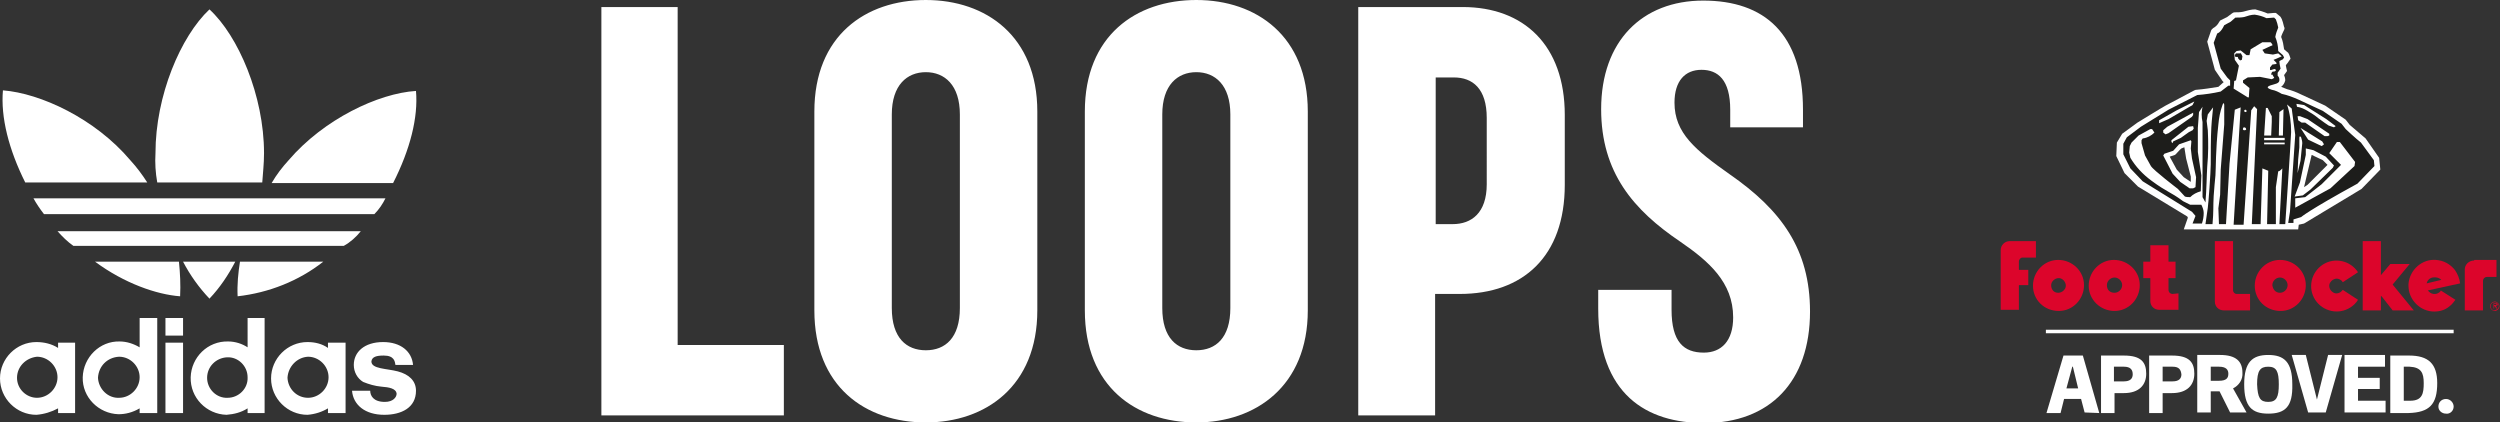
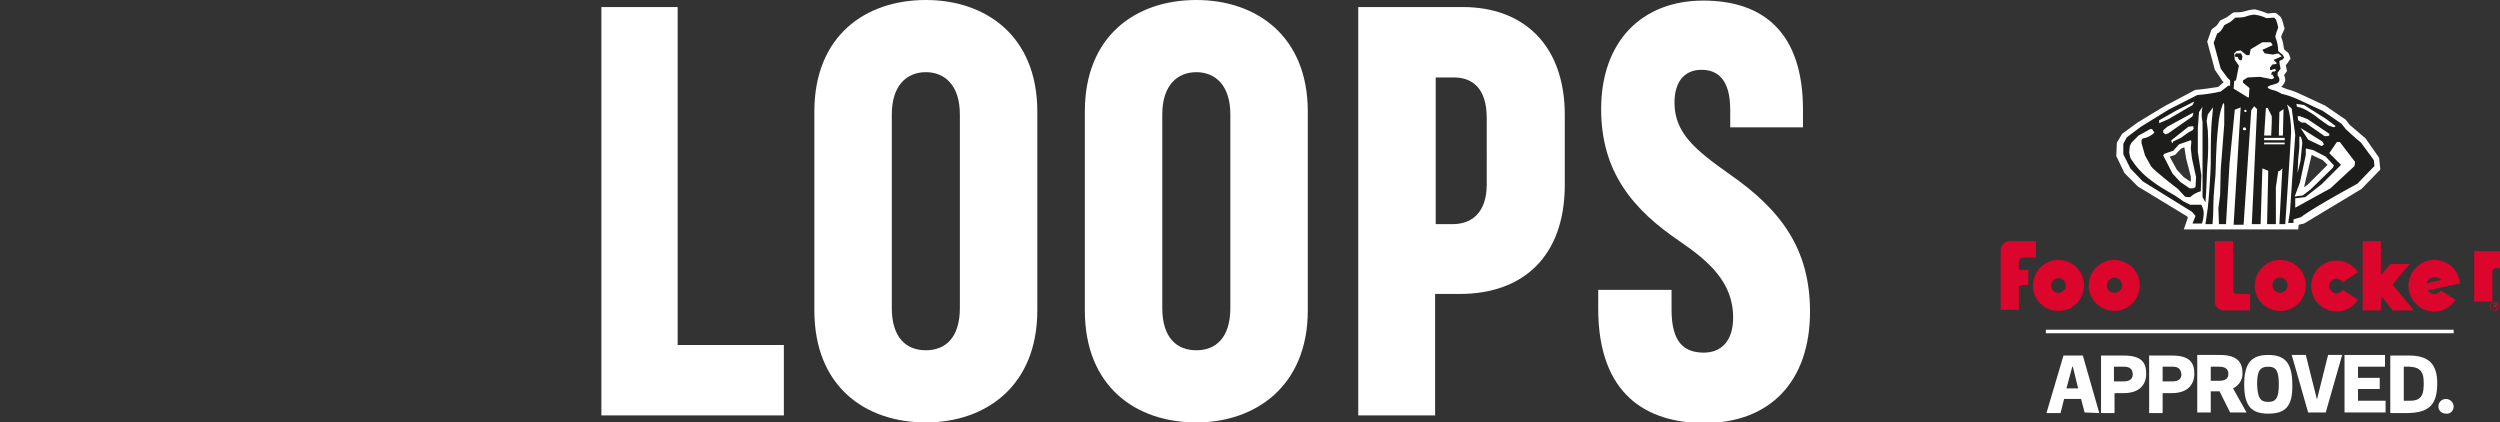
<svg xmlns="http://www.w3.org/2000/svg" version="1.1" id="Layer_1" x="0px" y="0px" viewBox="-86 265 426.1 72" style="enable-background:new -86 265 426.1 72;" xml:space="preserve">
  <rect x="-86" y="265" width="426.1" height="72" fill="#333333" stroke="none" />
  <style type="text/css">
	.st0{fill:#FFFFFF;}
	.st1{fill:#1D1D1B;}
	.st2{fill:#DC052B;}
</style>
  <title>logo-lockup</title>
  <g id="Layer_2">
    <g id="Layer_1-2">
      <path class="st0" d="M208.9,283.7c0-5.1-2.1-6.8-4.9-6.8s-4.6,1.9-4.6,5.6c0,5.2,3.6,8.1,9.4,12.2c8.8,6.1,13.7,12.8,13.7,23.4    c0,12-6.9,19-18,19c-9.8,0-18.1-4.8-18.1-19.5v-3.2h12.5v3.4c0,5.5,2.1,7.3,5.5,7.3c3,0,5-2,5-6c0-6-4.2-9.6-9-12.9    c-8-5.4-13.5-11.8-13.5-22.6c0-11.6,7-18.5,17.4-18.5s17,5.6,17,18.6v3h-12.4V283.7z M162.8,315.1h-4.2v20.7h-13.1v-69.6h17.8    c10.4,0,17.4,6.5,17.4,18.4v11.9C180.7,308.7,173.6,315.1,162.8,315.1z M167.4,285.1c0-5-2.4-6.9-5.6-6.9h-3.1v25h2.9    c3.2,0,5.8-1.9,5.8-6.8L167.4,285.1z M117.9,337c-10.3,0-19-6.1-19-19.1V284c0-12.9,8.7-19,19-19s19,6.2,19,19v33.9    C136.9,330.8,128,337,117.9,337z M123.7,284.5c0-5-2.6-7.2-5.8-7.2s-5.8,2.2-5.8,7.2v33c0,5.1,2.5,7.2,5.8,7.2s5.8-2.1,5.8-7.2    V284.5z M71.8,337c-10.3,0-19-6.1-19-19.1V284c0-12.9,8.7-19,19-19s19,6.2,19,19v33.9C90.8,330.8,82,337,71.8,337z M77.6,284.5    c0-5-2.6-7.2-5.8-7.2s-5.8,2.2-5.8,7.2v33c0,5.1,2.5,7.2,5.8,7.2s5.8-2.1,5.8-7.2L77.6,284.5z M16.5,266.2h13v57.6h18.1v12H16.5    V266.2z" />
      <g id="Layer_2-2">
        <g id="Layer_1-2-2">
          <path class="st0" d="M267.3,327.5h-0.1l-1,3.7h2L267.3,327.5z M269.3,335.3l-0.6-2.3h-2.9l-0.6,2.4h-2.4l2.9-9.8h3.3l2.8,9.8      L269.3,335.3z" />
          <path class="st0" d="M276,327.5h-1.7v2.5h1.7c1.1,0,1.5-0.5,1.5-1.2C277.5,328,277.1,327.5,276,327.5 M276,332h-1.6v3.4h-2.3      v-9.8h3.9c3,0,3.8,1.2,3.8,3.1S278.6,332,276,332" />
          <path class="st0" d="M284.3,327.5h-1.7v2.5h1.7c1.1,0,1.5-0.5,1.5-1.2C285.7,328,285.4,327.5,284.3,327.5 M284.2,332h-1.6v3.4      h-2.3v-9.8h3.9c3,0,3.8,1.2,3.8,3.1C288,330.6,286.8,332,284.2,332" />
          <path class="st0" d="M292.2,327.5h-1.4v2.4h1.4c1.3,0,1.6-0.5,1.6-1.2C293.8,328,293.4,327.5,292.2,327.5 M294.1,335.3l-1.8-3.6      h-1.5v3.6h-2.3v-9.8h3.9c2.7,0,3.8,1.1,3.8,3c0.1,1.2-0.6,2.2-1.6,2.7l2.3,4.1L294.1,335.3z" />
          <path class="st0" d="M300.6,333.5c1.4,0,1.8-0.8,1.8-3s-0.4-3-1.8-3s-1.9,0.7-1.9,3C298.8,332.8,299.2,333.5,300.6,333.5       M300.6,335.5c-2.8,0-4.1-1.2-4.1-5c0-3.8,1.4-5,4.1-5s4.1,1.2,4.1,5C304.8,334.3,303.5,335.5,300.6,335.5" />
          <polygon class="st0" points="307.4,335.3 304.6,325.5 307,325.5 308.9,333.1 308.9,333.1 310.8,325.5 313.2,325.5 310.4,335.3       307.4,335.3     " />
          <polygon class="st0" points="313.6,335.3 313.6,325.5 320.5,325.5 320.5,327.5 315.9,327.5 315.9,329.4 319.6,329.4       319.6,331.3 315.9,331.3 315.9,333.3 320.6,333.3 320.6,335.3 313.6,335.3     " />
          <path class="st0" d="M324.7,327.5h-1v5.8h1.1c2.1,0,2.3-1.3,2.3-3S326.7,327.6,324.7,327.5 M324.5,335.4h-3.1v-9.8h3.2      c3.3,0,4.8,1.4,4.8,4.7C329.4,333.9,328.1,335.3,324.5,335.4" />
          <path class="st0" d="M330.9,333c0.7,0,1.3,0.6,1.3,1.3c0,0.7-0.6,1.3-1.3,1.2l0,0c-0.7,0-1.3-0.5-1.3-1.2c0,0,0,0,0,0l0,0      C329.6,333.6,330.1,333,330.9,333C330.8,333,330.8,333,330.9,333L330.9,333" />
          <polygon class="st0" points="262.7,321.8 332.2,321.8 332.2,321.2 262.7,321.2 262.7,321.8     " />
          <path class="st0" d="M307.3,296.5l-0.6,0.4l1.3-5.5l1.9,0.9l0,0l0.8,0.8L307.3,296.5L307.3,296.5z M285.8,290.3l0.5-0.2l0,0      l0.3,1.9l0.8,3.1v0.9l-1.2-0.8l-1.2-1.3l-1.2-2.2l0.9-0.3C284.8,291.4,285.5,290.5,285.8,290.3z M319.5,291.9l-2.3-3.3      c0,0-2-1.7-2.7-2.3l-0.7-0.9l-3.5-2.4c0,0-2.8-1.3-4.1-1.9c-0.8-0.4-1.6-0.7-2.4-0.9c-0.2-0.1-0.8-0.3-1-0.4      c0.4-0.3,0.6-0.7,0.7-1.1c0-0.3-0.1-0.7-0.2-0.9l0.5-0.7c0,0-0.2-0.8-0.2-1c0.2-0.2,0.4-0.5,0.6-0.8l0.2-0.3      c-0.1-0.3-0.2-0.7-0.4-1c0,0-0.5-0.4-0.7-0.6c-0.1-0.7-0.2-1.4-0.5-2.1c0-0.2,0.5-1.2,0.5-1.2c0.1-0.2,0.1-0.4,0-0.5      c-0.3-1.3-0.5-1.7-0.8-1.9l-0.6-0.5c-0.1,0-0.2,0-0.3,0l-1.1,0.1c-0.7-0.3-1.4-0.5-2.1-0.7c-0.7,0-1.4,0.2-2.1,0.4      c-0.5,0.1-0.9,0.1-1.4,0.1c-0.2,0-0.4,0.1-0.5,0.2l-0.8,0.6l-1,0.5l-0.2,0.1c-0.1,0.1-0.1,0.2-0.2,0.3c-0.2,0.4-0.6,0.8-1,1      L291,270l-0.1,0.1l-0.7,2l1.3,4.8l1.3,1.9l0.2,0.2l-0.9,0.8c-1.2,0.2-2.5,0.4-3.7,0.5l0,0c-0.1,0-0.2,0-0.4,0.1l-4.9,2.6      c-0.4,0.2-4.8,2.9-4.8,2.9l-2.6,1.9l-0.9,1.5l-0.1,2.3l1.4,2.9l2.3,2.3l8.4,5.1l0.1,0.2l-0.7,2h19.5l0.1-0.8l0.9-0.2l9.8-5.9      l3.2-3.3L319.5,291.9L319.5,291.9z" />
          <path class="st1" d="M295.9,274l0.3,0.6l-0.1,0.6l-0.3,0.1l-0.3-0.3l-0.1-0.3H295l-0.1-0.3l0.2-0.3h0.5H295.9L295.9,274z       M315.3,293.3l-4.1,3.8l-6,3.3l0-1.6l1.7-0.2l2.8-2.2l3.3-3.3l-2-2l1.3-1.9h0.5l2.6,3.4L315.3,293.3L315.3,293.3z M306,296.1      l1-4.7l0-1.1l1.3,0.3l2.1,1.1l1.4,1.5l-0.2,0.4l-3.8,3.7l-1.3,1l-1.4,0.2L306,296.1L306,296.1z M306.9,285.9h-0.6l-0.6-0.4      l-0.1-0.7h0.4l1.3,0.5l3.7,2.5v0.3l-0.3,0.1l-0.5,0L306.9,285.9L306.9,285.9z M306.1,286.8l3.7,2.3l0.3,0.5l-0.4,0.3l-2.3-1.1      L306.1,286.8L306.1,286.8z M305.9,288.5c0,0,0-0.5,0.3-0.1c0.1,0.3,0.2,0.7,0.2,1l-0.3,3l-0.5,2.1l0.1-2.3l0.2-2.1L305.9,288.5      L305.9,288.5z M306.7,282.9l3.8,2.4l1.6,1.2l-0.3,0.2l-0.9-0.3c0,0-1.2-0.8-1.7-1.2c-0.6-0.5-1.2-0.9-1.9-1.3      c-0.5-0.3-1.1-0.6-1.8-0.7l-0.1-0.5L306.7,282.9L306.7,282.9z M303.4,288.9h-3.5v-0.4h3.5L303.4,288.9z M303.4,289.6h-3.5v-0.3      h3.5L303.4,289.6z M299.2,278.1l-2.1,0.1l-0.8,0.5v0.4l1.1,0.9c0,0-0.1,1.2-0.1,1.5c0,0.3-0.5-0.1-0.5-0.1l-2.1-1.3l0.1-1.3      l0.3-0.1l0.5-2.5l-0.7-1l-0.1-1.1l0.4-0.4l0.7-0.1l1,0.8h0.5l0.2-1l2-1.2h1.4c0.1,0.1,0.2,0.2,0.3,0.4s-0.2,0.2-0.2,0.2      l-1.5,0.7l0.4,0.6l1.4,0.2l0.9-0.2l0.6,0.5L302,275l-0.5,0.2l0.5,0.5v0.2l-0.7,0.1l-0.4,0.5c0,0,0,0.3,0,0.4      c0,0.1,0.4,0,0.6-0.1c0.2-0.1,0.4,0,0.4,0.2c-0.1,0.2-0.3,0.2-0.5,0.2s-0.3,0.4-0.3,0.5c0,0.1,0.2,0,0.2,0      c0.1,0.2,0.2,0.4,0.3,0.5s-0.4,0.3-0.4,0.3L299.2,278.1L299.2,278.1z M296.7,284.1c-0.1,0-0.2-0.1-0.2-0.2      c0-0.1,0.1-0.2,0.2-0.2c0.1,0,0.2,0.1,0.2,0.2c0,0,0,0,0,0C297,284,296.8,284.1,296.7,284.1z M296.5,287.2      c-0.1,0-0.3-0.1-0.2-0.3c0,0,0,0,0,0c0-0.1,0.1-0.2,0.2-0.2c0.1,0,0.3,0.1,0.3,0.2c0,0,0,0,0,0      C296.9,287.1,296.8,287.2,296.5,287.2C296.6,287.2,296.6,287.2,296.5,287.2L296.5,287.2z M300.5,283.4l0.7,1.4v1l-0.1,2.3h-1.2      l0.3-4.7L300.5,283.4z M302.5,284.1l0.7-0.5l-0.1,4.5h-0.7L302.5,284.1L302.5,284.1z M288.2,296.9l-0.4,0.2h-0.6l-1.6-1.1      l-1.3-1.4l-1.6-3.1l0.2-0.3l1.5-0.5l1-1.1l2-0.7l0.1,0.2l-0.1,1.2l0.2,1.7l0.7,3.2L288.2,296.9L288.2,296.9z M283.6,287.7      l-0.5,0.2l-0.4-0.3v-0.4l0.7-0.6l4.4-2.4l0,0.4l-0.2,0.3L283.6,287.7L283.6,287.7z M284.1,288.9l2.9-2.3l0.8-0.1l0.1,0.4      l-0.2,0.3l-0.6,0.3l-1.4,1l-1.3,0.6l-0.1,0.3l-0.2-0.2L284.1,288.9L284.1,288.9z M282,285.5l3-1.7l3-1.5l-0.3,0.6l-4.1,2.4      l-1.6,0.7L282,285.5z M318.6,292.3l-2.2-3c-0.9-0.7-2.6-2.3-2.6-2.3l-0.7-0.9l-3.2-2.2c0,0-2.8-1.3-4.1-1.9      c-0.9-0.4-1.9-0.8-2.9-1c-0.5-0.3-1.1-0.6-1.7-0.7c-1.3-0.4-0.5-0.7,0.3-0.9s1-0.4,1-0.8c0-0.3-0.1-0.5-0.3-0.7v-0.5l0.5-0.7      c-0.1-0.4-0.2-0.9-0.2-1.3c0.2-0.1,0.4-0.2,0.6-0.3l0.2-0.3l-0.2-0.4l-0.8-0.7c0-0.8-0.2-1.7-0.5-2.4c0.1-0.6,0.3-1.1,0.5-1.6      c-0.1-0.5-0.2-0.9-0.4-1.4l-0.3-0.3l-1.3,0.1c-0.6-0.3-1.3-0.5-2-0.6c-0.6,0-1.2,0.2-1.8,0.4c-0.5,0.1-1,0.1-1.5,0.1l-0.8,0.7      l-1.1,0.6c-0.6,1.3-1.2,1.4-1.2,1.4l-0.6,1.6l1.2,4.4l1.1,1.5l0.5,0.5v0.9h-0.3l-1.3,1c-1.3,0.3-2.7,0.5-4,0.6l-4.9,2.5      l-4.7,2.9l-2.4,1.8l-0.6,1.1v1.8l1.2,2.4l2.1,2.2l8.4,5.2l0.6,0.7l-0.5,1.3h1.6c0.2-0.6,0.3-1.2,0.3-1.8c0-0.5-0.2-1-0.4-1.4      h-1.9l-1.2-0.6c-2.3-1.7-2.7-1.5-5.4-3.5c-1.5-1.1-2.7-2.4-3.6-3.9l-0.2-0.9l0.1-1.1l0.3-0.6l1.2-1.2l2-1.1h0.3l0.4,0.6      c-0.5,0.5-1.2,0.9-2,1l-0.2,0.3v0.5l0.6,2.1c0,0,0.6,1.1,1,1.8s4.6,3.9,4.6,3.9s1.1,1.2,1.2,1.3c0.3,0.1,0.6,0.1,0.9,0.1      c0.5-0.5,1.1-0.8,1.8-1l0.1-2.7l-0.6-4v-4.1l0.2-2.7l0.6-0.9c-0.2,0.9-0.2,1.7,0,2.6v12.8l0.5,0.9c0.2-2.5,0.2-4.5,0.3-6.1      c0.2-2.1,0.2-4.2,0.1-6.2l-0.2-1.6l0.2-1.1l0.9-1.2c-0.1,1.3-0.2,1.7-0.3,3.4s-0.1,5-0.1,6.3s-0.4,6.8-0.5,7.4s-0.4,2.8-0.4,2.8      h1.2c0.2-2.1,0.1-3.1,0.2-4.8c0.1-1.7,0.2-2.2,0.3-3.5s0-4.2,0.5-8.7c0.1-1.1,0.3-2.2,0.7-3.3c0.1-0.4,0.3-0.4,0.3,0      c0,0.3,0,0.6,0,0.9v2.4l-0.6,7.7l-0.1,4.3l-0.3,2.3l0.1,2.7h1.2l0.6-10.3l0.9-9.2l1-0.4l-1.2,20h1.7l1.3-19.5l0.5-0.7l0.5,0.5      l-0.9,19.6h1.5l0.3-9.5l1,0.4l-0.2,9.1h1.5v-6.3l0.4-2.7c0.3,0,0.7-0.5,0.7-0.5l-0.5,9.5h1c0,0,0.9-13.3,1-15.7      c0-1.6-0.2-3.2-0.7-4.7l0.8,0.7l0.6,4.5l-0.9,13.1L304,303h0.9l0-0.6l1.3-0.4c0,0,1.2-1.1,9.6-5.7l2.9-3L318.6,292.3      L318.6,292.3z" />
-           <path class="st2" d="M284.3,315.1c-0.4,0-0.7-0.3-0.7-0.7c0,0,0,0,0,0v-2h1.2v-2.8h-1.2v-2.8h-3.1v2.8h-1.2v2.8h1.2v3.9      c0,0.9,0.7,1.5,1.5,1.5h3.3v-2.8L284.3,315.1z" />
          <path class="st2" d="M294.6,314.5v-8.4h-3.1v10.3c0,0.9,0.7,1.5,1.5,1.5l0,0h4.5v-2.8h-2.3C294.9,315.1,294.6,314.8,294.6,314.5      z" />
-           <path class="st2" d="M335.7,309.4c-0.9,0-1.6,0.7-1.6,1.5c0,0,0,0,0,0l0,0v7h3.1v-5c0-0.4,0.3-0.7,0.7-0.7c0,0,0,0,0,0h1.6v-2.9      H335.7z" />
+           <path class="st2" d="M335.7,309.4c0,0,0,0,0,0l0,0v7h3.1v-5c0-0.4,0.3-0.7,0.7-0.7c0,0,0,0,0,0h1.6v-2.9      H335.7z" />
          <path class="st2" d="M258.7,308.9h2.3v-2.8h-4.5c-0.8,0-1.5,0.7-1.5,1.5l0,0v10.2h3.1v-4.2h1.6V311h-1.6v-1.4      C258.1,309.2,258.4,308.9,258.7,308.9L258.7,308.9z" />
          <path class="st2" d="M264.8,314.9c0.7,0,1.3-0.6,1.3-1.2c0-0.7-0.6-1.3-1.2-1.3c-0.7,0-1.3,0.6-1.3,1.2c0,0,0,0,0,0l0,0      C263.6,314.4,264.1,314.9,264.8,314.9L264.8,314.9z M260.5,313.7c0-2.4,1.9-4.4,4.3-4.4c2.4,0,4.4,1.9,4.4,4.3s-1.9,4.4-4.3,4.4      c0,0,0,0,0,0l0,0C262.4,318,260.5,316.1,260.5,313.7z" />
          <path class="st2" d="M274.4,314.9c0.7,0,1.3-0.6,1.3-1.3s-0.6-1.3-1.3-1.3c-0.7,0-1.3,0.6-1.3,1.3c0,0,0,0,0,0l0,0      C273.1,314.4,273.6,314.9,274.4,314.9C274.3,314.9,274.3,314.9,274.4,314.9z M270,313.7c0-2.4,1.9-4.4,4.3-4.4s4.4,1.9,4.4,4.3      s-1.9,4.4-4.3,4.4c0,0,0,0,0,0l0,0C272,318,270,316.1,270,313.7C270,313.7,270,313.7,270,313.7z" />
          <path class="st2" d="M302.6,314.9c0.7,0,1.3-0.6,1.3-1.3s-0.6-1.3-1.3-1.3c-0.7,0-1.3,0.6-1.3,1.3c0,0,0,0,0,0l0,0      C301.4,314.4,301.9,314.9,302.6,314.9C302.6,314.9,302.6,314.9,302.6,314.9z M298.3,313.7c0-2.4,1.9-4.4,4.3-4.4      c2.4,0,4.4,1.9,4.4,4.3s-1.9,4.4-4.3,4.4c0,0,0,0,0,0l0,0C300.2,318,298.3,316.1,298.3,313.7z" />
          <path class="st2" d="M313.3,314.4c-0.4,0.6-1.2,0.8-1.7,0.4c-0.6-0.4-0.8-1.2-0.4-1.7c0.4-0.6,1.2-0.8,1.7-0.4c0,0,0,0,0,0      c0.2,0.1,0.3,0.2,0.4,0.4l2.6-1.7c-1.3-2-4-2.6-6-1.3c-2,1.3-2.6,4-1.3,6c1.3,2,4,2.6,6,1.3c0.5-0.3,1-0.8,1.3-1.3L313.3,314.4z      " />
          <polygon class="st2" points="325.4,317.9 321.8,313.5 324.7,310 321.4,310 319.8,311.9 319.8,306.1 316.7,306.1 316.7,317.9       319.8,317.9 319.8,315.4 320,315.6 321.8,317.9 325.4,317.9     " />
          <path class="st2" d="M327.6,313.3c0.1-0.5,0.5-0.9,1-1c0.5-0.1,1.1,0,1.5,0.4L327.6,313.3L327.6,313.3z M329.8,314.8      L329.8,314.8c-0.6,0.5-1.5,0.4-2-0.3l5.5-1.2c-0.1-0.8-0.4-1.6-0.9-2.3c-0.8-1-1.9-1.6-3.2-1.7c-2.4-0.2-4.5,1.7-4.7,4.1      c0,0,0,0,0,0c0,0.1,0,0.2,0,0.3c0,2.4,2,4.4,4.4,4.4l0,0c1,0,1.9-0.3,2.6-0.9l0,0c0.4-0.3,0.7-0.7,1-1.1l-2.5-1.6      C330,314.6,329.9,314.7,329.8,314.8L329.8,314.8z" />
          <path class="st2" d="M339.2,317c0.1,0,0.3,0,0.3-0.1s-0.1-0.1-0.2-0.1h-0.2v0.2H339.2z M339.6,317.6h-0.1l-0.3-0.4h-0.1v0.4      h-0.1v-0.9h0.4c0.2,0,0.3,0,0.3,0.2c0,0.2-0.1,0.2-0.3,0.2L339.6,317.6L339.6,317.6z M339.9,317.2c0-0.4-0.3-0.7-0.7-0.7      c-0.4,0-0.7,0.3-0.7,0.7c0,0.4,0.3,0.7,0.6,0.7l0,0C339.6,317.8,339.9,317.5,339.9,317.2L339.9,317.2z M338.4,317.2      c0-0.4,0.4-0.8,0.8-0.8c0.4,0,0.8,0.4,0.8,0.8c0,0.4-0.4,0.8-0.8,0.8C338.8,318,338.4,317.6,338.4,317.2L338.4,317.2z" />
        </g>
      </g>
      <g id="Layer_2-3">
        <g id="Layer_1-2-3">
-           <path id="addidas" class="st0" d="M-20.3,298.8c-0.5,1-1.1,1.9-1.9,2.7h-56.3c-0.7-0.9-1.3-1.8-1.8-2.7H-20.3z M-24.5,304.4      h-51.7c0.8,0.9,1.7,1.8,2.7,2.5h46.1C-26.3,306.3-25.3,305.4-24.5,304.4 M-30.9,309.6h-14.2c-0.3,1.9-0.5,3.9-0.4,5.9      C-40.2,314.9-35.1,312.9-30.9,309.6 M-15.1,280.5c-6.4,0.4-15.7,4.8-21.7,11.8c-1.1,1.2-2.1,2.5-2.9,3.9h20.7      C-16.1,290.5-14.7,285-15.1,280.5 M-55.3,315.5c0.1-2,0-3.9-0.2-5.9h-14.3C-64.8,313.3-59.3,315.2-55.3,315.5 M-50.3,315.9      c1.8-1.9,3.2-4,4.4-6.3h-8.9C-53.6,311.9-52.1,314-50.3,315.9 M-60.9,296.1c-0.9-1.4-1.8-2.6-2.9-3.8      c-6-7.1-15.3-11.4-21.7-11.9c-0.4,4.6,1,10.1,3.8,15.7H-60.9z M-41.3,296.1c0.1-1.6,0.3-3.1,0.3-5c0-9.8-4.4-20-9.3-24.5      c-4.9,4.6-9.2,14.7-9.2,24.5c-0.1,1.7,0,3.3,0.3,5H-41.3z M-20.5,335.7c2.9,0,5.4-1.2,5.4-4.1c0-1.7-1.2-2.8-3.1-3.3      c-1.9-0.5-4.5-0.4-4.5-1.7c0.1-0.8,0.9-1,2.1-1c1.8,0,1.9,1,2,1.6h3c-0.2-2.3-2.1-3.9-5.1-3.9c-3.2,0-5,1.7-5,3.9      c0,1.2,0.6,2.3,1.6,2.9c1,0.4,2,0.7,3.1,0.8c1.3,0.1,2.5,0.3,2.6,1.2c0,0.6-0.6,1.4-2,1.4c-2,0-2.5-1.1-2.5-1.9h-3.1      C-25.8,334-23.8,335.7-20.5,335.7 M-37,329.4c0.1,1.9,1.6,3.4,3.5,3.4c1.9,0,3.5-1.6,3.5-3.5c0-1.9-1.6-3.5-3.5-3.5      C-35.4,325.9-36.9,327.5-37,329.4 M-33.6,335.7c-3.4,0-6.2-2.8-6.2-6.2s2.8-6.2,6.2-6.2l0,0c1.3,0,2.5,0.3,3.5,1v-0.9h3v12h-3      v-0.8C-31.1,335.2-32.3,335.6-33.6,335.7 M-50.7,329.4c0,1.9,1.6,3.5,3.5,3.4c1.9,0,3.5-1.6,3.4-3.5c0-1.9-1.6-3.5-3.5-3.4      c0,0,0,0,0,0l0,0C-49.2,326-50.7,327.5-50.7,329.4 M-43.8,319.2h2.9v16.2h-2.9v-0.8c-1.1,0.7-2.3,1-3.6,1.1      c-3.4-0.1-6.2-2.9-6.1-6.4c0.1-3.4,2.9-6.2,6.4-6.1c1.2,0,2.4,0.4,3.3,1V319.2z M-57.8,319.2h3v3h-3L-57.8,319.2z M-54.8,335.4      h-3v-12h3L-54.8,335.4z M-69.3,329.4c0.1,1.9,1.7,3.5,3.6,3.4c1.9,0,3.5-1.6,3.5-3.5s-1.6-3.5-3.5-3.5c0,0,0,0,0,0      C-67.7,325.9-69.2,327.4-69.3,329.4 M-65.8,335.6c-3.4-0.1-6.2-2.9-6.1-6.3c0.1-3.4,2.9-6.2,6.3-6.1c1.2,0,2.4,0.4,3.4,1v-5h3      v16.2h-3v-0.8C-63.4,335.3-64.6,335.6-65.8,335.6 M-83.1,329.4c0,1.9,1.6,3.4,3.4,3.4c1.9,0,3.5-1.6,3.5-3.5      c0-1.9-1.6-3.5-3.5-3.5c0,0,0,0,0,0C-81.6,326-83.1,327.5-83.1,329.4 M-79.8,335.7c-3.4,0-6.2-2.8-6.2-6.2s2.8-6.2,6.2-6.2      c1.3,0,2.6,0.3,3.7,1v-0.9h2.9v12h-2.9v-0.8C-77.2,335.2-78.5,335.6-79.8,335.7" />
-         </g>
+           </g>
      </g>
    </g>
  </g>
</svg>